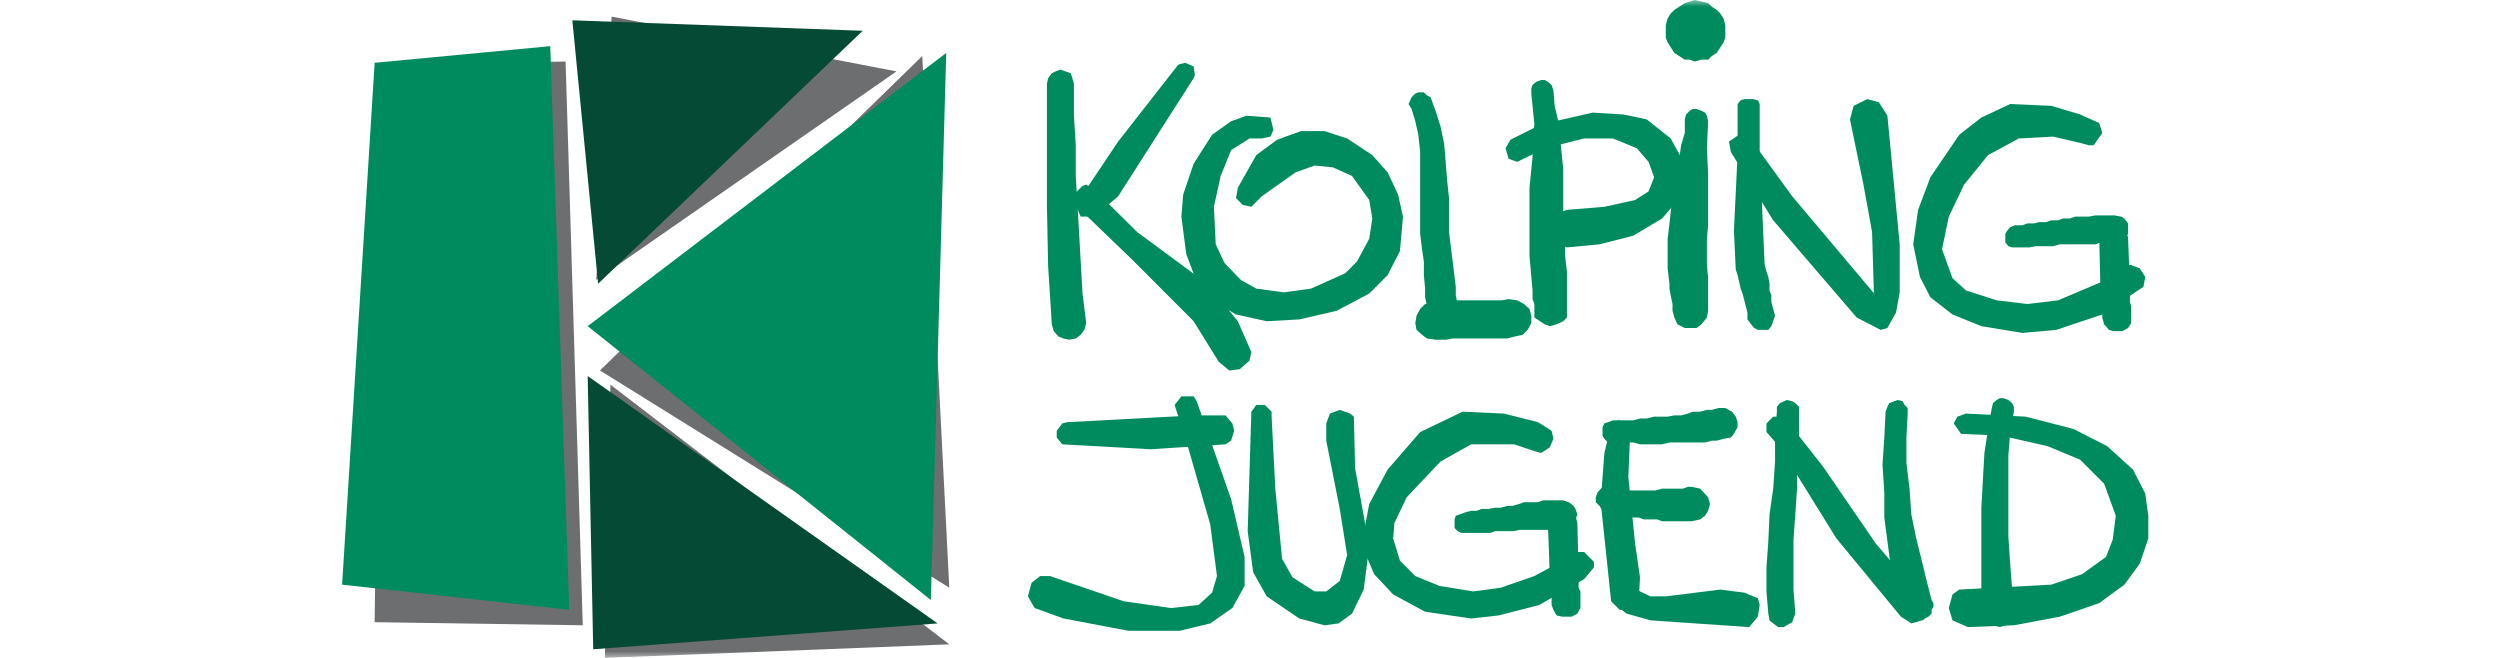
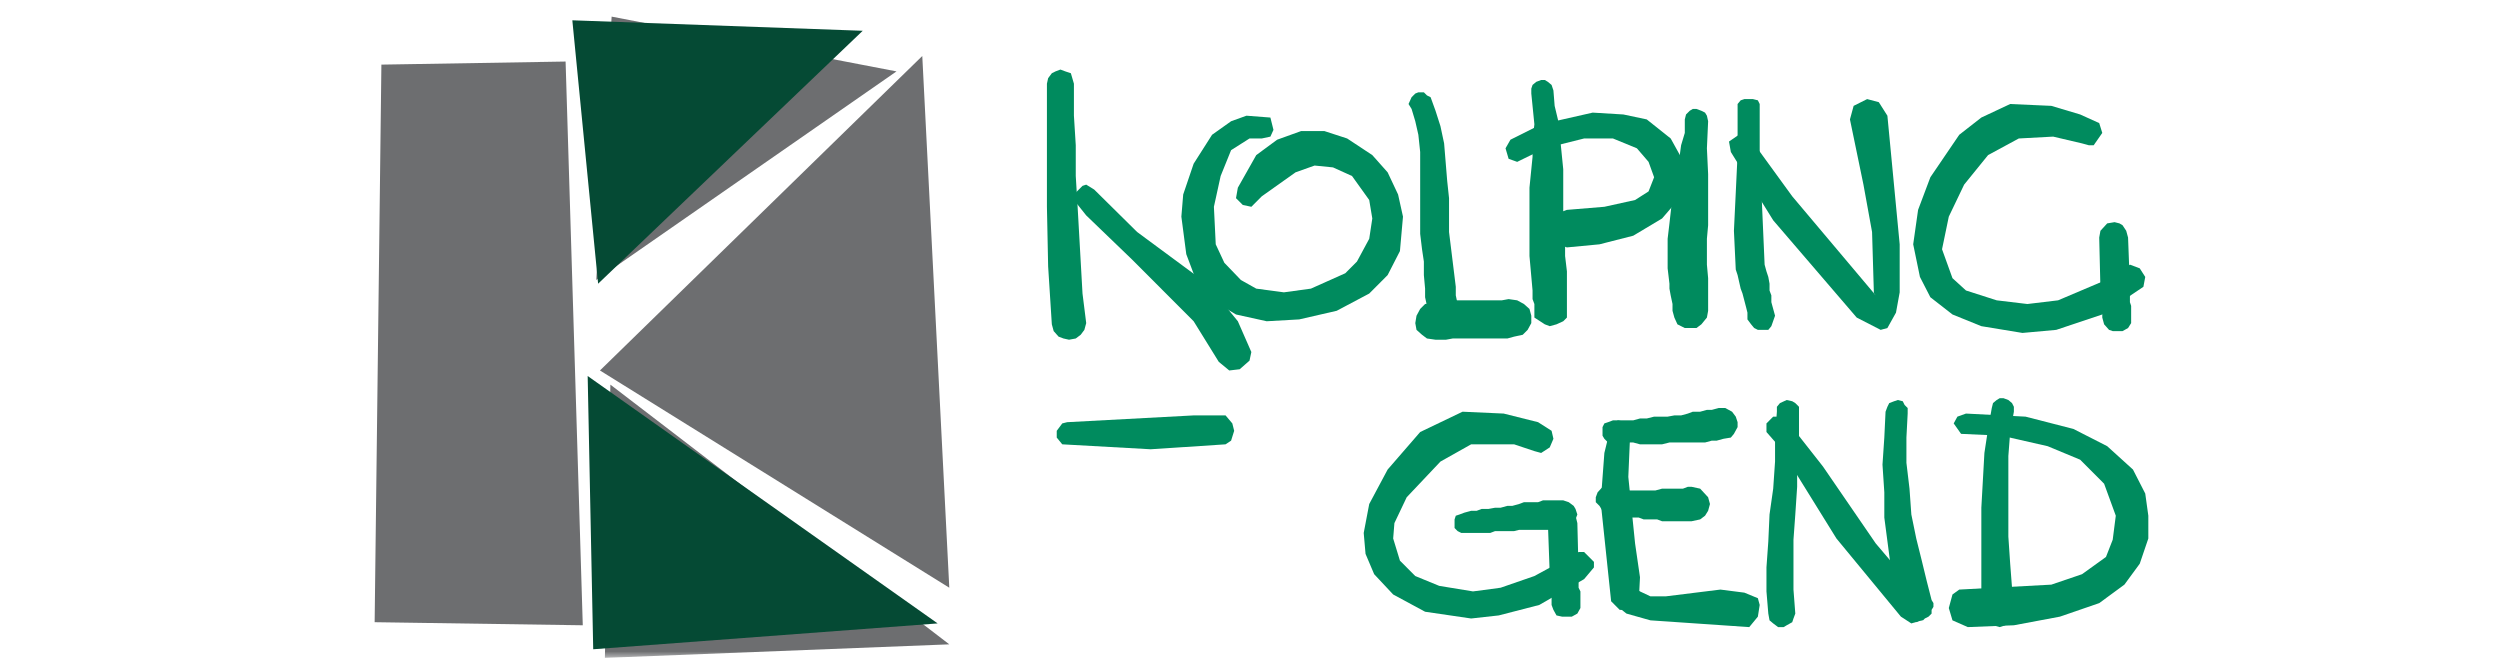
<svg xmlns="http://www.w3.org/2000/svg" width="190" height="50" viewBox="0 0 190 50" fill="none">
  <mask id="mask0_1_11" style="mask-type:alpha" maskUnits="userSpaceOnUse" x="0" y="0" width="190" height="50">
    <rect width="190" height="50" fill="#D9D9D9" />
  </mask>
  <g mask="url(#mask0_1_11)">
-     <path fill-rule="evenodd" clip-rule="evenodd" d="M126.599 2.339V1.917L126.739 1.404L126.972 1.029L127.252 0.749L128.045 0.234L128.791 0L129.818 0.234L130.098 0.514L130.471 0.749L130.751 1.029L130.985 1.404L131.124 1.917V2.853L130.985 3.227L130.471 4.023L130.098 4.256L129.818 4.537H129.305L128.791 4.677L128.419 4.537H128.045L127.252 4.023L126.739 3.227L126.599 2.853V2.339V2.339Z" fill="#008B5E" />
    <path fill-rule="evenodd" clip-rule="evenodd" d="M28.986 4.911L42.985 4.677L44.291 47.521L28.473 47.287L28.986 4.911V4.911ZM45.597 28.156L70.093 4.256L72.146 44.667L45.597 28.156ZM46.484 1.263L45.317 21.281L68.134 5.426L46.484 1.263ZM46.39 29.233L72.146 48.97L45.971 50L46.39 29.233Z" fill="#6D6E70" />
-     <path fill-rule="evenodd" clip-rule="evenodd" d="M28.473 4.771L41.818 3.508L43.264 46.351L26 44.433L28.473 4.771V4.771ZM44.664 24.789L71.913 4.023L70.746 45.603L44.664 24.789Z" fill="#008B5E" />
    <path fill-rule="evenodd" clip-rule="evenodd" d="M43.497 1.543L45.457 21.562L65.567 2.339L43.497 1.543ZM44.663 28.577L71.26 47.38L45.084 49.344L44.663 28.577V28.577Z" fill="#054A34" />
    <path fill-rule="evenodd" clip-rule="evenodd" d="M81.618 6.361V8.793L81.758 11.038V13.377L81.899 15.715L82.271 22.31L82.552 24.556L82.412 25.07L82.132 25.444L81.758 25.725L81.245 25.819L80.826 25.725L80.452 25.584L80.079 25.164L79.939 24.649L79.659 20.253L79.566 15.715V6.361L79.659 5.94L79.939 5.566L80.219 5.426L80.592 5.286L80.966 5.426L81.386 5.566L81.618 6.361V6.361Z" fill="#008B5E" />
-     <path fill-rule="evenodd" clip-rule="evenodd" d="M90.717 5.94L84.978 14.92L83.438 16.23L82.785 16.464H82.132L81.758 15.575L82.785 14.032L84.978 10.758L89.551 4.911L90.063 4.771L90.717 5.051L90.81 5.706L90.717 5.94V5.94Z" fill="#008B5E" />
    <path fill-rule="evenodd" clip-rule="evenodd" d="M83.158 14.406L86.424 17.633L91.743 21.562L94.076 24.415L95.102 26.754L94.963 27.409L94.216 28.063L93.423 28.156L92.629 27.502L90.717 24.415L86.05 19.738L82.551 16.37L81.618 15.201V14.78L82.271 14.125L82.551 14.032L83.158 14.406V14.406Z" fill="#008B5E" />
    <path fill-rule="evenodd" clip-rule="evenodd" d="M95.895 10.524H94.963L93.563 11.412L92.769 13.377L92.257 15.716L92.396 18.569L93.05 19.972L94.31 21.282L95.476 21.936L97.577 22.217L99.629 21.936L102.242 20.767L103.128 19.878L104.061 18.147L104.295 16.604L104.061 15.201L102.754 13.377L101.308 12.722L99.909 12.582L98.463 13.097L95.895 14.92L95.103 15.716L94.45 15.575L93.936 15.061L94.076 14.265L95.476 11.787L97.062 10.618L98.882 9.962H100.655L102.382 10.524L104.295 11.787L105.46 13.097L106.254 14.781L106.627 16.464L106.395 19.083L105.46 20.907L104.061 22.31L101.589 23.62L98.742 24.275L96.269 24.415L93.936 23.901L91.977 22.732L90.95 21.422L90.157 19.317L89.784 16.464L89.923 14.781L90.717 12.441L92.117 10.243L93.563 9.215L94.73 8.793L96.55 8.934L96.783 9.869L96.55 10.384L95.895 10.524V10.524ZM108.727 7.39L109.1 8.419L109.474 9.589L109.753 10.898L109.987 13.751L110.127 15.061V17.633L110.64 21.796V22.451L110.78 23.105V24.415L110.64 24.93L110.406 25.303L109.987 25.444L109.753 25.585L109.241 25.444L108.821 25.303L108.588 24.93L108.448 24.415V23.246L108.307 22.591V21.936L108.214 20.907V19.878L108.074 18.943L107.933 17.774V11.553L107.795 10.243L107.561 9.215L107.28 8.279L107.048 7.905L107.28 7.39L107.561 7.11L107.795 7.016H108.214L108.448 7.25L108.727 7.39V7.39Z" fill="#008B5E" />
    <path fill-rule="evenodd" clip-rule="evenodd" d="M108.961 22.965L109.615 22.825H114.14L114.654 22.731L115.307 22.825L115.819 23.105L116.24 23.48L116.379 23.994V24.556L116.1 25.07L115.726 25.444L115.073 25.584L114.561 25.725H110.406L109.894 25.819H109.1L108.448 25.725L108.074 25.444L107.655 25.07L107.562 24.556L107.655 23.994L107.933 23.48L108.308 23.105L108.961 22.965V22.965ZM118.06 6.876L118.153 8.045L118.433 9.215L118.572 10.524L118.806 12.862V16.744L118.947 18.147V19.457L119.086 20.626V24.134L118.806 24.415L118.294 24.649L117.78 24.789L117.406 24.649L116.613 24.134V23.105L116.474 22.731V22.077L116.24 19.457V14.265L116.474 11.927V10.618L116.613 9.448L116.379 7.11V6.736L116.474 6.455L116.753 6.221L117.127 6.08H117.406L117.639 6.221L117.92 6.455L118.06 6.876Z" fill="#008B5E" />
    <path fill-rule="evenodd" clip-rule="evenodd" d="M114.794 10.618L117.127 9.448L121.045 8.559L123.378 8.7L125.152 9.075L126.972 10.524L127.905 12.208L128.138 13.611L127.764 14.92L126.318 16.604L124.126 17.914L121.56 18.569L119.086 18.803L117.92 18.428L117.546 17.4L117.92 16.37L119.086 15.95L121.932 15.716L124.266 15.201L125.291 14.547L125.712 13.471L125.291 12.302L124.405 11.272L122.585 10.524H120.393L117.405 11.272L115.307 12.302L114.654 12.068L114.42 11.272L114.794 10.618V10.618Z" fill="#008B5E" />
    <path fill-rule="evenodd" clip-rule="evenodd" d="M129.818 9.215L129.725 11.272L129.818 13.237V17.119L129.725 18.147V20.113L129.818 21.141V23.62L129.725 24.135L129.305 24.649L128.931 24.93H128.045L127.485 24.649L127.252 24.135L127.111 23.62V23.105L126.972 22.451L126.878 21.936V21.563L126.74 20.393V18.147L126.878 16.979L127.111 14.92L127.252 14.032L127.485 13.097L127.764 11.038L128.045 10.103V9.075L128.138 8.7L128.419 8.419L128.652 8.279H128.931L129.305 8.419L129.584 8.559L129.725 8.794L129.818 9.215V9.215ZM133.737 8.419V11.553L134.111 20.113L134.251 20.626L134.391 21.047L134.485 21.563V22.077L134.623 22.451V22.966L134.904 23.994L134.623 24.789L134.391 25.07H133.598L133.317 24.93L133.084 24.649L132.805 24.275V23.76L132.712 23.386L132.431 22.31L132.291 21.936L132.057 20.907L131.918 20.487L131.778 17.54L131.918 14.64L132.057 11.694V7.905L132.291 7.625L132.571 7.531H133.224L133.598 7.625L133.737 7.905V8.419V8.419Z" fill="#008B5E" />
    <path fill-rule="evenodd" clip-rule="evenodd" d="M133.084 10.618L136.21 14.92L142.556 22.451L142.416 22.31L142.277 17.633L141.622 14.032L140.596 9.075L140.876 8.045L141.903 7.531L142.789 7.765L143.442 8.794L144.376 18.569V22.217L144.095 23.76L143.442 24.93L142.93 25.07L141.11 24.135L134.764 16.744L131.545 11.553L131.404 10.758L132.15 10.243H132.571L133.084 10.618V10.618ZM81.105 32.086L90.717 31.571H93.143L93.657 32.18L93.797 32.742L93.563 33.489L93.143 33.769L87.451 34.144L80.732 33.769L80.312 33.255V32.742L80.732 32.18L81.105 32.086V32.086Z" fill="#008B5E" />
-     <path fill-rule="evenodd" clip-rule="evenodd" d="M90.951 30.494L93.563 37.932L94.59 42.329V44.526L93.657 46.211L91.977 47.38L89.644 47.942H85.771L80.826 47.005L78.632 46.211L78.119 45.322L78.399 44.293L79.052 43.779H79.799L85.398 45.696L88.991 46.211L91.091 45.976L92.117 45.041L92.49 43.779L91.977 39.851L90.297 34.003L89.271 30.776L89.784 30.122H90.717L90.951 30.494V30.494ZM96.643 31.665L96.923 37.138L97.437 42.468L98.23 43.872L99.91 44.947H100.796L101.822 44.152L102.383 42.188L101.822 38.681L100.796 33.489V32.18L101.075 31.431L101.822 31.15L102.616 31.431L102.895 31.665L102.988 35.593L104.062 41.534L103.642 44.808L102.754 46.633L101.73 47.38L100.656 47.521L98.743 47.005L96.27 45.322L95.243 43.498L94.823 40.364L95.103 31.29L95.476 30.776H96.129L96.643 31.29V31.665V31.665Z" fill="#008B5E" />
    <path fill-rule="evenodd" clip-rule="evenodd" d="M116.613 34.284L115.073 33.769H111.807L109.474 35.079L106.909 37.792L105.975 39.756L105.881 40.925L106.395 42.609L107.561 43.779L109.381 44.526L111.947 44.947L114.047 44.667L116.613 43.779L119.973 41.954H120.393L121.139 42.702V43.124L120.393 44.013L116.986 45.976L113.906 46.772L111.807 47.005L108.307 46.492L105.881 45.181L104.436 43.638L103.781 42.095L103.642 40.505L104.061 38.306L105.46 35.686L107.933 32.834L111.154 31.29L114.28 31.431L116.893 32.085L117.92 32.741L118.06 33.348L117.78 34.003L117.127 34.425L116.613 34.284V34.284Z" fill="#008B5E" />
    <path fill-rule="evenodd" clip-rule="evenodd" d="M111.294 38.961L111.807 38.821H112.226L112.6 38.681H113.113L113.627 38.587H114.047L114.561 38.447H114.933L115.446 38.306L115.819 38.167H116.893L117.267 38.026H118.806L119.225 38.167L119.599 38.447L119.74 38.681L119.878 39.101L119.599 39.851L119.225 40.13L118.806 40.271H115.446L115.073 40.364H113.627L113.253 40.505H111.061L110.78 40.364L110.547 40.13V39.476L110.64 39.195L110.921 39.101L111.294 38.961V38.961Z" fill="#008B5E" />
    <path fill-rule="evenodd" clip-rule="evenodd" d="M119.879 39.756L119.973 43.497V44.667L120.112 44.947V46.21L119.879 46.632L119.459 46.865H118.713L118.294 46.772L118.06 46.35L117.92 45.976V45.041L117.78 44.808V43.638L117.639 39.756L117.78 39.194L118.294 38.681H119.086L119.459 38.96L119.74 39.194L119.879 39.756V39.756ZM123.893 32.973L123.752 36.247L124.266 41.3L124.639 43.872L124.546 45.696L123.893 46.35H123.099L122.446 45.696L121.653 38.166L121.932 34.425L122.446 32.319L122.959 31.946L123.612 32.085L123.986 32.6L123.893 32.973Z" fill="#008B5E" />
    <path fill-rule="evenodd" clip-rule="evenodd" d="M122.585 31.946H124.126L124.638 31.805H125.152L125.712 31.665H126.739L127.252 31.571H127.764L128.278 31.431L128.652 31.29H129.212L129.725 31.15H130.098L130.611 31.01H131.123L131.637 31.29L131.918 31.665L132.057 32.085V32.459L131.778 32.973L131.544 33.255L130.984 33.348L130.47 33.489H130.098L129.584 33.629H126.878L126.317 33.769H124.638L124.126 33.629H122.213L121.932 33.348L121.792 33.114V32.459L121.932 32.18L122.213 32.085L122.585 31.946V31.946ZM122.725 36.997L122.959 37.138H123.239L123.473 37.277H125.805L126.317 37.138H127.905L128.278 36.997H128.558L129.212 37.138L129.817 37.792L129.958 38.306L129.817 38.821L129.584 39.194L129.212 39.475L128.558 39.616H126.317L125.946 39.475H124.919L124.545 39.335H123.985L123.612 39.194L123.099 39.101H122.818L122.446 38.96H122.072L121.792 38.821L121.56 38.447L121.279 38.166V37.792L121.419 37.417L121.932 36.856H122.306L122.725 36.997V36.997ZM124.638 44.947L125.432 45.322H126.599L130.751 44.808L132.571 45.041L133.598 45.463L133.737 45.976L133.598 46.865L132.943 47.66L125.432 47.146L123.612 46.632L122.959 46.117L122.818 45.322L123.239 44.667L123.985 44.526L124.638 44.947V44.947ZM136.724 31.29V33.114L136.583 35.079V36.997L136.443 39.101L136.304 41.019V44.808L136.443 46.632L136.304 47.005L136.21 47.287L135.79 47.521L135.557 47.66H135.137L134.763 47.38L134.484 47.146L134.391 46.632L134.251 44.947V43.124L134.391 41.16L134.484 39.101L134.763 37.138L134.904 35.079V33.114L135.044 31.29V30.917L135.277 30.635L135.79 30.401L136.21 30.494L136.443 30.635L136.724 30.917V31.29V31.29Z" fill="#008B5E" />
    <path fill-rule="evenodd" clip-rule="evenodd" d="M135.79 31.946L138.544 35.453L142.556 41.3L146.289 45.696L146.568 46.633L146.055 47.146L145.262 47.38L144.469 46.865L139.57 40.926L135.277 34.003L134.251 32.834V32.18L134.763 31.665H135.416L135.79 31.946V31.946Z" fill="#008B5E" />
    <path fill-rule="evenodd" clip-rule="evenodd" d="M144.983 31.431L144.888 33.255V35.172L145.122 37.138L145.262 39.101L145.636 40.926L146.055 42.609L146.43 44.152L146.801 45.603L146.942 45.837V46.117L146.801 46.351V46.633L146.568 46.865L146.289 47.005L146.148 47.146H145.915L145.636 47.287L145.402 47.146H145.122L144.983 47.005L144.749 46.865V46.633L144.609 46.492L144.095 44.947L143.723 43.264L143.208 39.335V37.417L143.069 35.313L143.208 33.255L143.302 31.29L143.442 30.917L143.582 30.635L143.956 30.494L144.235 30.401L144.609 30.494L144.749 30.776L144.983 31.01V31.431V31.431ZM153.055 31.29L152.774 32.835L152.635 34.659V40.785L152.774 42.843L152.914 44.667L153.055 46.351L152.914 46.865L152.635 47.287L152.402 47.521L151.981 47.66L151.468 47.521L151.094 47.38L150.815 47.005L150.722 46.633L150.582 44.808V38.587L150.815 34.425L151.094 32.6L151.375 31.01L151.468 30.635L151.747 30.401L151.981 30.261H152.261L152.635 30.401L152.914 30.635L153.055 30.917V31.29V31.29Z" fill="#008B5E" />
    <path fill-rule="evenodd" clip-rule="evenodd" d="M149.415 31.431L153.941 31.665L157.581 32.6L160.147 33.91L162.106 35.686L163.039 37.51L163.273 39.194V40.925L162.62 42.843L161.453 44.433L159.54 45.837L156.554 46.865L153.055 47.521L149.555 47.66L148.388 47.146L148.109 46.211L148.388 45.181L148.903 44.808L155.901 44.433L158.234 43.639L160.054 42.329L160.566 41.019L160.8 39.194L159.913 36.763L158.093 34.938L155.621 33.91L152.121 33.114L149.041 32.973L148.481 32.18L148.762 31.665L149.415 31.431V31.431ZM158.234 10.898L156.04 10.383L153.428 10.524L151.094 11.787L149.274 14.032L148.109 16.464L147.595 18.943L148.388 21.141L149.415 22.077L151.747 22.825L154.081 23.105L156.414 22.825L160.054 21.281L161.874 20.112L162.62 20.393L163.039 21.047L162.899 21.796L159.773 23.9L156.274 25.07L153.708 25.303L150.582 24.789L148.388 23.9L146.708 22.591L145.915 21.047L145.403 18.568L145.775 15.949L146.708 13.471L148.903 10.243L150.582 8.933L152.774 7.905L155.901 8.045L158.093 8.7L159.54 9.355L159.773 10.103L159.121 11.038H158.746L158.234 10.898V10.898Z" fill="#008B5E" />
-     <path fill-rule="evenodd" clip-rule="evenodd" d="M153.148 17.118H153.708L154.081 16.978H154.594L154.968 16.884H155.48L155.901 16.744H156.414L156.788 16.604H157.3L157.72 16.464H158.746L159.26 16.37H160.707L161.219 16.464L161.453 16.604L161.733 16.978V17.774L161.453 18.147L161.219 18.428H159.633L159.26 18.568H156.554L156.04 18.709H154.734L154.22 18.802H152.914L152.635 18.709L152.402 18.428V17.774L152.541 17.54L152.774 17.259L153.148 17.118V17.118Z" fill="#008B5E" />
    <path fill-rule="evenodd" clip-rule="evenodd" d="M161.733 18.054L161.874 21.796V22.965L161.967 23.246V24.556L161.733 24.93L161.314 25.164H160.566L160.288 25.07L159.913 24.649L159.773 24.134V23.386L159.633 23.105V21.936L159.54 18.054L159.633 17.54L160.147 16.978L160.707 16.884L161.08 16.978L161.314 17.118L161.593 17.54L161.733 18.054V18.054Z" fill="#008B5E" />
  </g>
</svg>